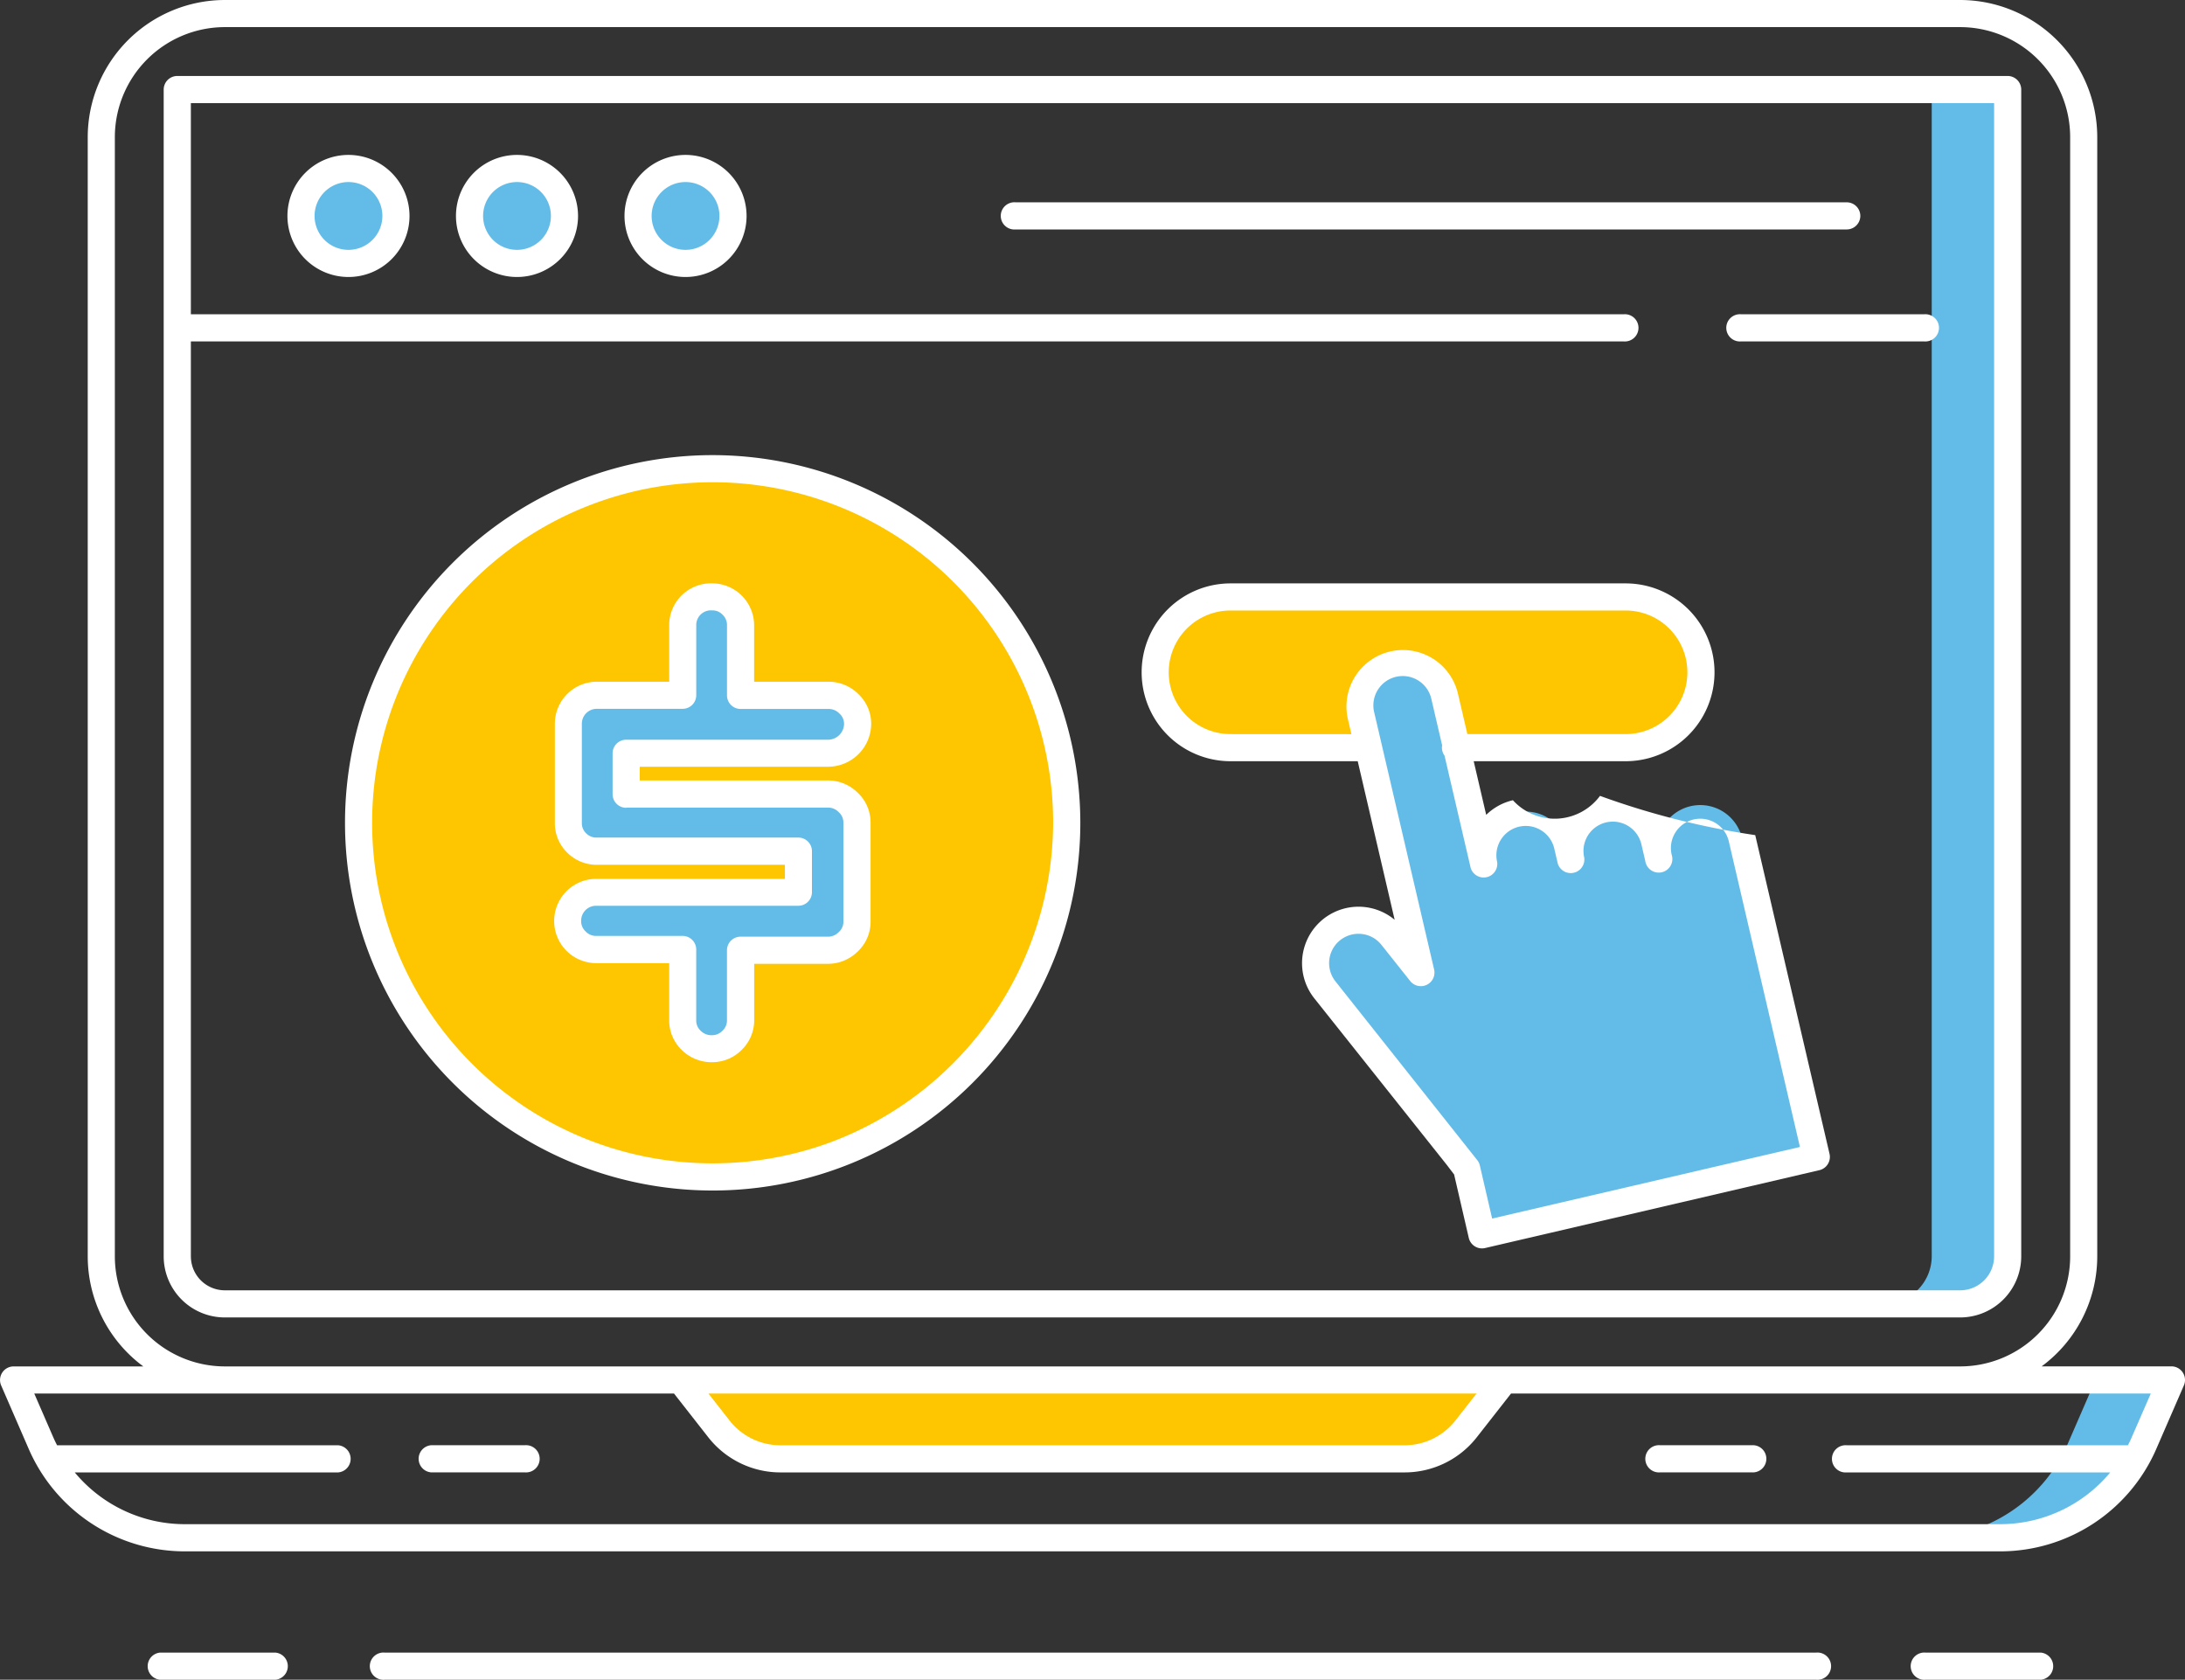
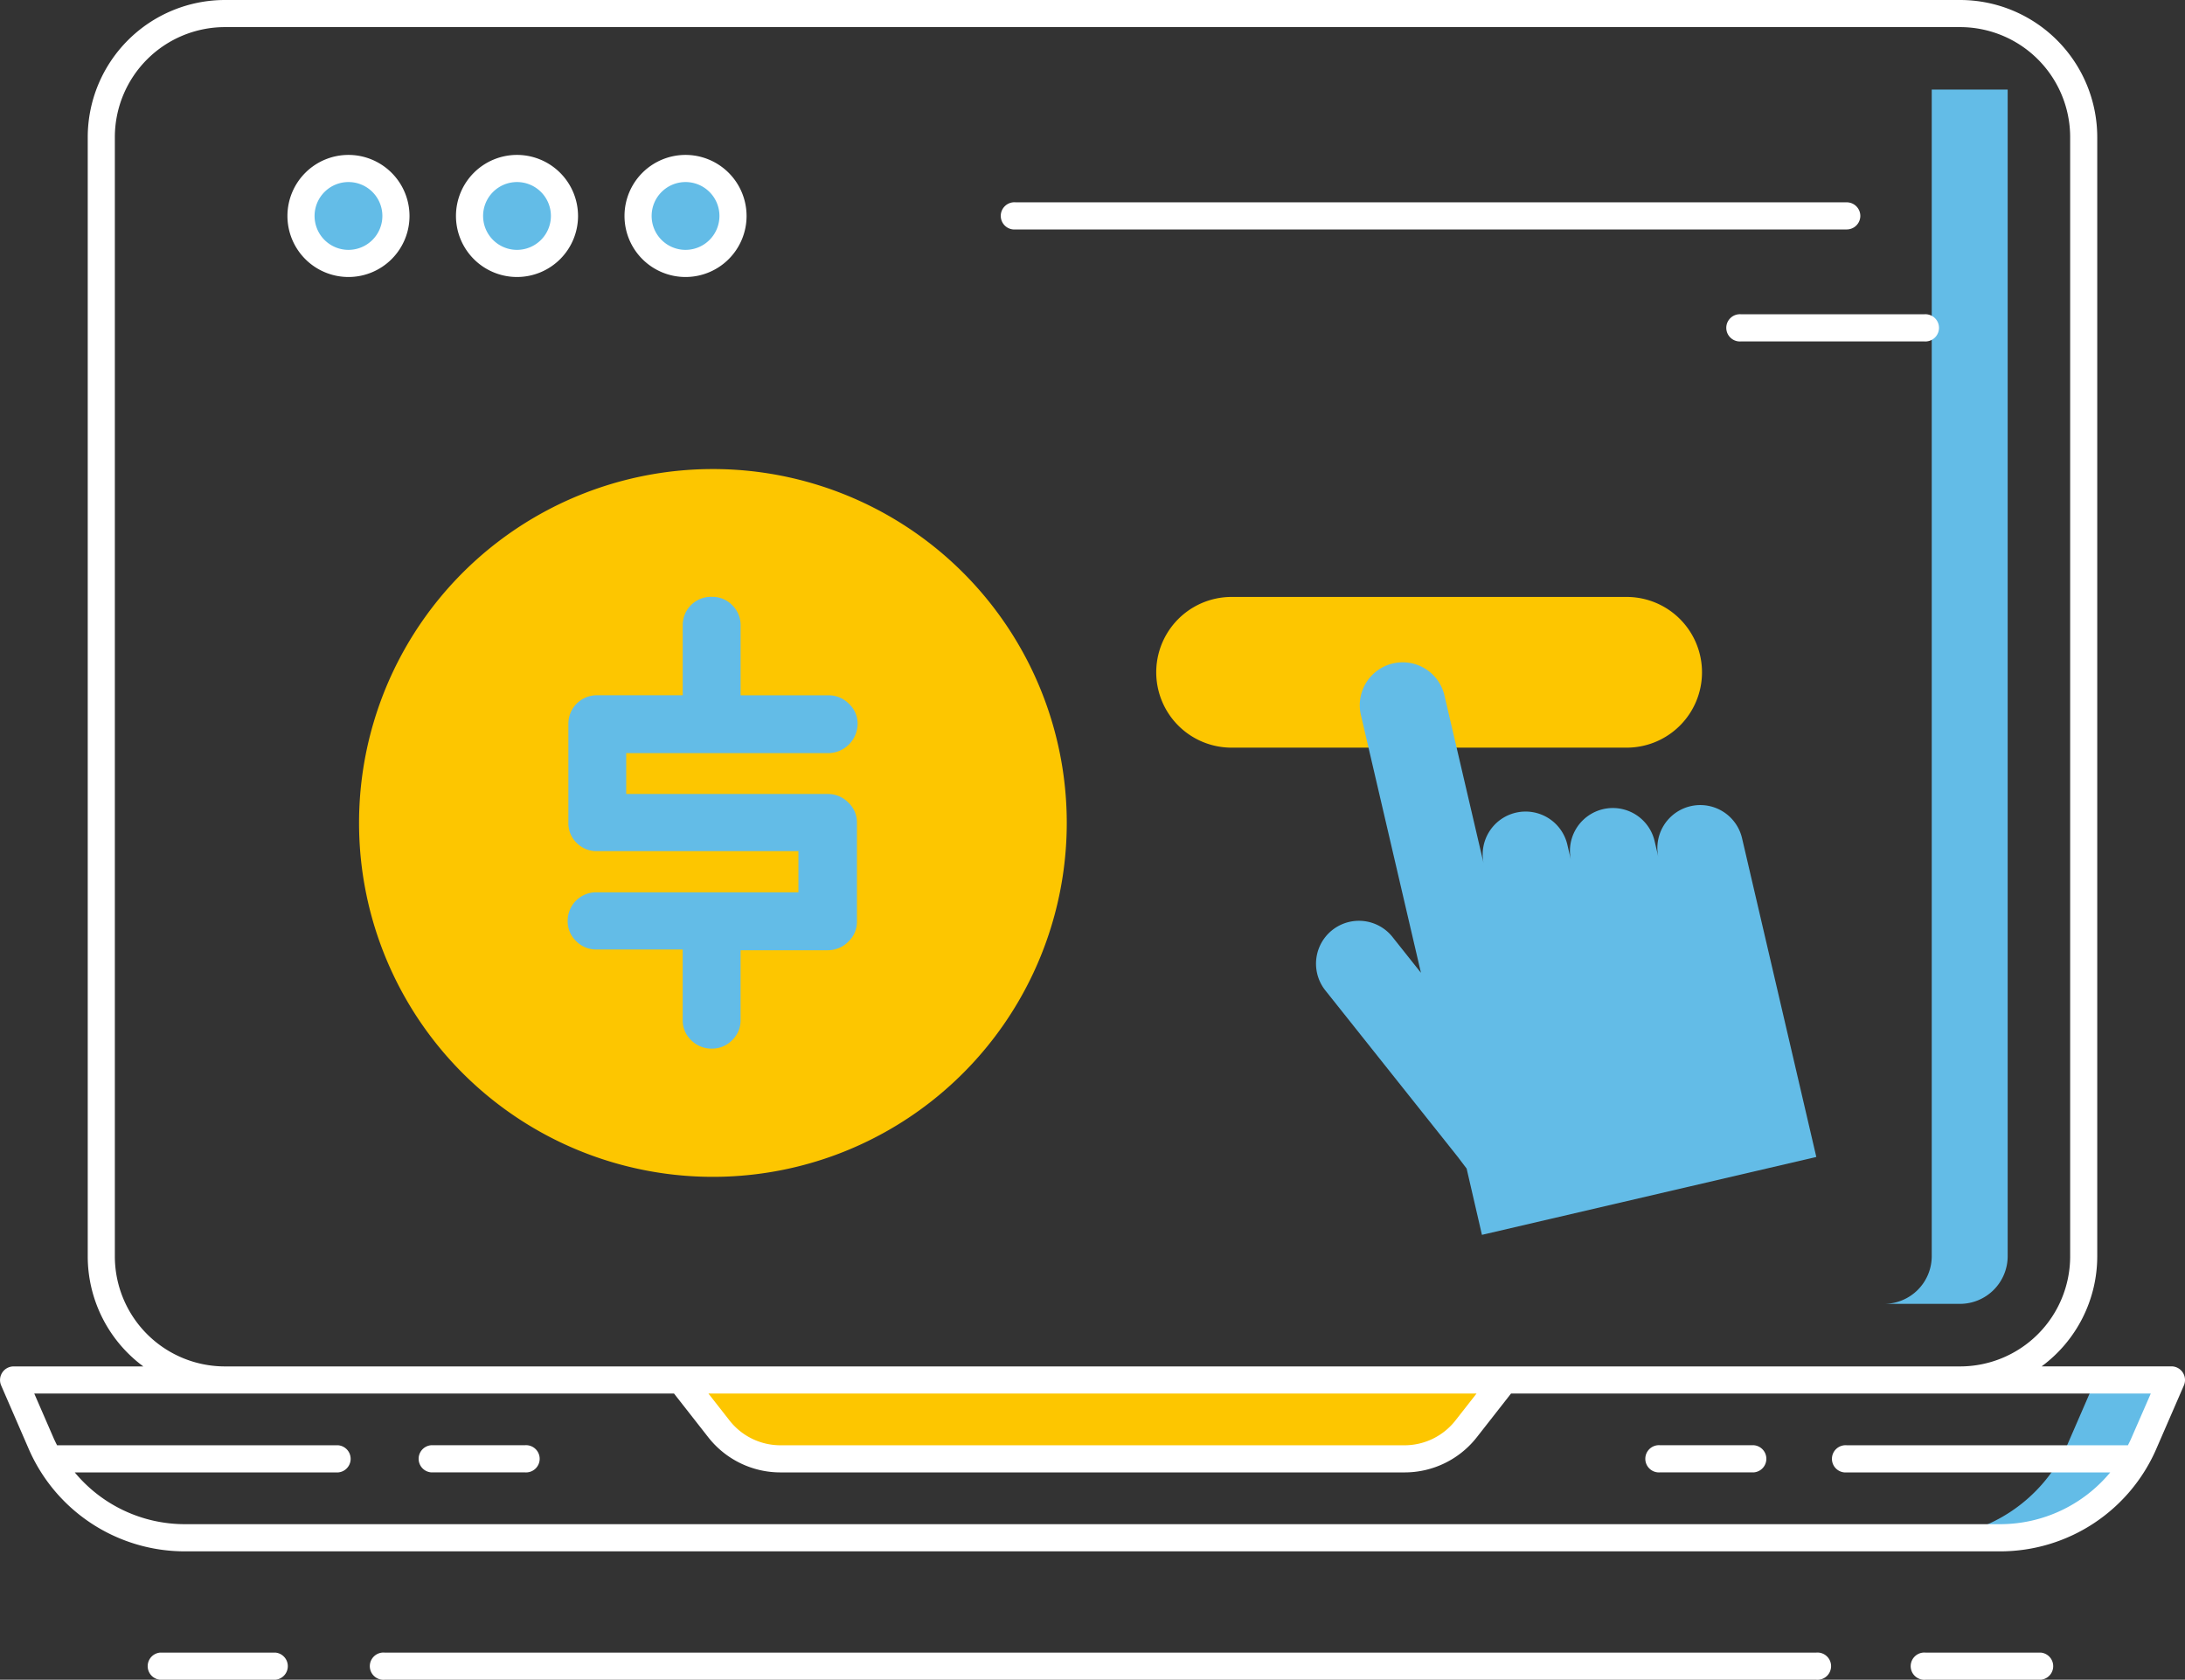
<svg xmlns="http://www.w3.org/2000/svg" height="111.009" viewBox="0 0 144.416 111.009" width="144.416">
  <rect x="0" y="0" width="144.416" height="111.009" fill="#333333" stroke="none" />
  <path d="m4074.871 396.179v-77.094h5.019v77.093a3.155 3.155 0 0 1 -3.155 3.155h-5.019a3.155 3.155 0 0 0 3.155-3.155z" fill="#63bce7" transform="translate(-3947.194 -313.164)" />
  <path d="m4091.927 604.481-1.825 4.2a10.358 10.358 0 0 1 -9.5 6.229h5.019a10.358 10.358 0 0 0 9.5-6.229l1.825-4.2z" fill="#63bce7" transform="translate(-3953.426 -513.286)" />
  <path d="m3805.515 604.481 2.522 3.22a5.2 5.2 0 0 0 4.093 1.994h41.218a5.2 5.2 0 0 0 4.093-1.994l2.522-3.22z" fill="#fdc600" transform="translate(-3760.532 -513.286)" />
  <path d="m3941.589 441.26h-26.112a4.98 4.98 0 0 1 0-9.959h26.112a4.98 4.98 0 1 1 0 9.959z" fill="#fdc600" transform="translate(-3834.147 -391.85)" />
  <circle cx="23.031" cy="14.271" fill="#63bce7" r="3.137" />
  <circle cx="34.17" cy="14.271" fill="#63bce7" r="3.137" />
  <circle cx="45.31" cy="14.271" fill="#63bce7" r="3.137" />
  <path d="m3781.1 426.333a23.388 23.388 0 1 0 -15.222 21.928 23.4 23.4 0 0 0 15.222-21.928z" fill="#fdc600" transform="translate(-3710.593 -371.958)" />
  <path d="m3799.66 446.214v6.545a1.8 1.8 0 0 1 -.574 1.327 1.876 1.876 0 0 1 -1.36.562h-5.758v4.611a1.8 1.8 0 0 1 -.562 1.339 1.834 1.834 0 0 1 -1.327.551 1.884 1.884 0 0 1 -1.372-.551 1.8 1.8 0 0 1 -.563-1.339v-4.659h-5.712a1.832 1.832 0 0 1 -1.328-.551 1.8 1.8 0 0 1 -.562-1.339 1.881 1.881 0 0 1 1.89-1.89h13.361v-2.72h-13.316a1.839 1.839 0 0 1 -1.338-.54 1.809 1.809 0 0 1 -.551-1.35v-6.523a1.882 1.882 0 0 1 1.89-1.89h5.667v-4.611a1.867 1.867 0 0 1 1.958-1.89 1.8 1.8 0 0 1 1.316.551 1.825 1.825 0 0 1 .551 1.339v4.614h5.8a1.88 1.88 0 0 1 1.361.562 1.8 1.8 0 0 1 .574 1.327 1.959 1.959 0 0 1 -1.935 1.934h-13.36v2.7h13.316a1.878 1.878 0 0 1 1.36.562 1.8 1.8 0 0 1 .574 1.327z" fill="#63bce7" transform="translate(-3743.021 -391.85)" />
  <path d="m3955.96 479.33 1.012 4.38 22.1-5.147-1.636-7.023-3.085-13.241-.187-.8a2.835 2.835 0 1 0 -5.523 1.287l-.255-1.092a2.835 2.835 0 1 0 -5.523 1.287l-.233-1a2.836 2.836 0 1 0 -5.523 1.287l-2.6-11.15a2.836 2.836 0 1 0 -5.523 1.287l3.271 14.044.686 2.942-1.908-2.4a2.836 2.836 0 0 0 -4.438 3.531l8.777 11.032z" fill="#63bce7" transform="translate(-3859.024 -402.102)" />
  <g fill="#fff">
-     <path d="m3813.958 394.09v-77.109a.9.9 0 0 0 -.9-.9h-120.973a.9.9 0 0 0 -.9.9v77.109a4.042 4.042 0 0 0 4.037 4.037h114.7a4.042 4.042 0 0 0 4.036-4.037zm-120.977 0v-60.467h94.7a.9.9 0 1 0 0-1.793h-94.7v-13.952h119.184v76.212a2.247 2.247 0 0 1 -2.245 2.244h-114.694a2.246 2.246 0 0 1 -2.244-2.244z" transform="translate(-3680.366 -311.06)" />
    <path d="m3799.235 389.971a.9.9 0 0 0 -.75-.405h-8.577a9.046 9.046 0 0 0 3.674-7.27v-73.967a9.072 9.072 0 0 0 -9.062-9.062h-114.693a9.073 9.073 0 0 0 -9.062 9.062v73.971a9.047 9.047 0 0 0 3.674 7.27h-8.577a.9.9 0 0 0 -.821 1.254l1.824 4.2a11.25 11.25 0 0 0 10.321 6.768h119.977a11.25 11.25 0 0 0 10.321-6.768l1.825-4.2a.9.9 0 0 0 -.073-.849zm-136.678-7.671v-73.971a7.278 7.278 0 0 1 7.27-7.27h114.695a7.277 7.277 0 0 1 7.27 7.27v73.971a7.278 7.278 0 0 1 -7.27 7.27h-114.695a7.278 7.278 0 0 1 -7.27-7.27zm90 9.062-1.387 1.771a4.279 4.279 0 0 1 -3.388 1.649h-41.218a4.277 4.277 0 0 1 -3.388-1.649l-1.387-1.771zm43.281 2.943c-.07.163-.149.32-.229.477h-18.583a.9.9 0 1 0 0 1.793h17.414a9.454 9.454 0 0 1 -7.278 3.421h-119.977a9.452 9.452 0 0 1 -7.278-3.421h17.414a.9.9 0 0 0 0-1.793h-18.583c-.079-.157-.158-.314-.229-.477l-1.279-2.943h42.284l2.253 2.876a6.06 6.06 0 0 0 4.8 2.337h41.218a6.059 6.059 0 0 0 4.8-2.337l2.252-2.876h42.284z" transform="translate(-3654.966 -299.267)" />
    <path d="m3754.417 618.927h-6.2a.9.9 0 0 0 0 1.793h6.2a.9.9 0 1 0 0-1.793z" transform="translate(-3719.727 -523.415)" />
    <path d="m4026.288 618.927h-6.2a.9.9 0 1 0 0 1.793h6.2a.9.9 0 0 0 0-1.793z" transform="translate(-3910.363 -523.415)" />
    <path d="m3832.567 664.793h-94.623a.9.9 0 1 0 0 1.793h94.623a.9.9 0 1 0 0-1.793z" transform="translate(-3712.522 -555.577)" />
    <path d="m4086.411 664.793h-7.619a.9.9 0 1 0 0 1.793h7.619a.9.9 0 0 0 0-1.793z" transform="translate(-3951.527 -555.577)" />
    <path d="m3695.9 664.793h-7.62a.9.9 0 0 0 0 1.793h7.62a.9.9 0 0 0 0-1.793z" transform="translate(-3677.698 -555.577)" />
    <path d="m3722.581 333.531a4.034 4.034 0 1 0 4.034 4.034 4.038 4.038 0 0 0 -4.034-4.034zm0 6.275a2.241 2.241 0 1 1 2.241-2.241 2.243 2.243 0 0 1 -2.241 2.241z" transform="translate(-3699.549 -323.293)" />
    <path d="m3759.863 333.531a4.034 4.034 0 1 0 4.034 4.034 4.038 4.038 0 0 0 -4.034-4.034zm0 6.275a2.241 2.241 0 1 1 2.241-2.241 2.243 2.243 0 0 1 -2.241 2.241z" transform="translate(-3725.692 -323.293)" />
    <path d="m3797.143 333.531a4.034 4.034 0 1 0 4.034 4.034 4.038 4.038 0 0 0 -4.034-4.034zm0 6.275a2.241 2.241 0 1 1 2.241-2.241 2.243 2.243 0 0 1 -2.241 2.241z" transform="translate(-3751.833 -323.293)" />
    <path d="m4050.1 368.781h-12.1a.9.9 0 1 0 0 1.793h12.1a.9.9 0 1 0 0-1.793z" transform="translate(-3922.923 -348.011)" />
    <path d="m3933.356 344.927a.9.9 0 0 0 -.9-.9h-54.933a.9.9 0 1 0 0 1.793h54.933a.9.9 0 0 0 .9-.893z" transform="translate(-3810.399 -330.656)" />
-     <path d="m3755.59 399.931a24.3 24.3 0 1 0 24.3 24.3 24.324 24.324 0 0 0 -24.3-24.3zm7.865 45.385a22.506 22.506 0 1 1 14.639-21.089 22.651 22.651 0 0 1 -14.639 21.089z" transform="translate(-3708.487 -369.853)" />
-     <path d="m3795.667 440.418a2.855 2.855 0 0 0 2.83-2.831 2.708 2.708 0 0 0 -.843-1.967 2.79 2.79 0 0 0 -1.988-.819h-4.907v-3.715a2.777 2.777 0 0 0 -2.759-2.786 2.763 2.763 0 0 0 -2.854 2.787v3.713h-4.772a2.778 2.778 0 0 0 -2.785 2.786v6.523a2.72 2.72 0 0 0 .82 1.99 2.753 2.753 0 0 0 1.966.8h12.419v.929h-12.465a2.786 2.786 0 0 0 0 5.572h4.816v3.759a2.713 2.713 0 0 0 .832 1.979 2.8 2.8 0 0 0 2 .807 2.745 2.745 0 0 0 1.955-.808 2.716 2.716 0 0 0 .831-1.979v-3.715h4.862a2.789 2.789 0 0 0 1.988-.819 2.7 2.7 0 0 0 .843-1.967v-6.547a2.7 2.7 0 0 0 -.843-1.967 2.79 2.79 0 0 0 -1.988-.819h-12.425v-.906zm-13.361 2.7h13.316a.978.978 0 0 1 .733.307.9.9 0 0 1 .305.687v6.545a.9.9 0 0 1 -.305.687.978.978 0 0 1 -.733.306h-5.758a.9.9 0 0 0 -.9.9v4.611a.909.909 0 0 1 -.293.7.939.939 0 0 1 -.7.3.988.988 0 0 1 -.745-.295.91.91 0 0 1 -.293-.7v-4.666a.9.9 0 0 0 -.9-.9h-5.713a.937.937 0 0 1 -.7-.3.91.91 0 0 1 -.293-.7.985.985 0 0 1 .994-.993h13.36a.9.9 0 0 0 .9-.9v-2.707a.9.9 0 0 0 -.9-.9h-13.316a.942.942 0 0 1 -.71-.284.917.917 0 0 1 -.282-.709v-6.523a.986.986 0 0 1 .994-.993h5.667a.9.9 0 0 0 .9-.9v-4.611a.971.971 0 0 1 1.061-.993.9.9 0 0 1 .682.288.93.93 0 0 1 .289.705v4.62a.9.9 0 0 0 .9.9h5.8a.98.98 0 0 1 .733.306.9.9 0 0 1 .305.687 1.064 1.064 0 0 1 -1.038 1.039h-13.361a.9.9 0 0 0 -.9.9v2.7a.9.9 0 0 0 .9.9z" transform="translate(-3740.916 -389.747)" />
-     <path d="m3948.055 444.936a52.359 52.359 0 0 1 -10.26-2.594 3.729 3.729 0 0 1 -5.756.288 3.711 3.711 0 0 0 -1.766.968l-.826-3.546h10.041a5.876 5.876 0 0 0 0-11.752h-26.112a5.876 5.876 0 1 0 0 11.752h8.406l2.441 10.479a3.733 3.733 0 0 0 -5.312 5.19l8.759 11.009.482.633.97 4.192a.9.9 0 0 0 .874.694.907.907 0 0 0 .2-.023l22.1-5.147a.9.9 0 0 0 .67-1.076zm-34.681-6.677a4.083 4.083 0 0 1 0-8.167h26.113a4.083 4.083 0 0 1 0 8.167h-10.458l-.63-2.7a3.733 3.733 0 0 0 -7.271 1.694l.236 1.01zm17.291 32.017-.811-3.505a.886.886 0 0 0 -.161-.342l-9.381-11.825a1.94 1.94 0 0 1 1.515-3.147 2.009 2.009 0 0 1 .223.013 1.927 1.927 0 0 1 1.3.72l1.909 2.4a.9.9 0 0 0 1.575-.761l-3.958-16.986a1.94 1.94 0 1 1 3.778-.88l.708 3.043a.907.907 0 0 0 -.015.151.9.9 0 0 0 .172.525l1.731 7.432a.9.9 0 0 0 1.747-.406 1.939 1.939 0 1 1 3.777-.88l.233 1a.9.9 0 0 0 1.746-.406 1.939 1.939 0 0 1 3.778-.877l.255 1.092a.9.9 0 1 0 1.746-.406 1.939 1.939 0 0 1 3.777-.88l4.7 20.194z" transform="translate(-3832.044 -389.745)" />
  </g>
</svg>